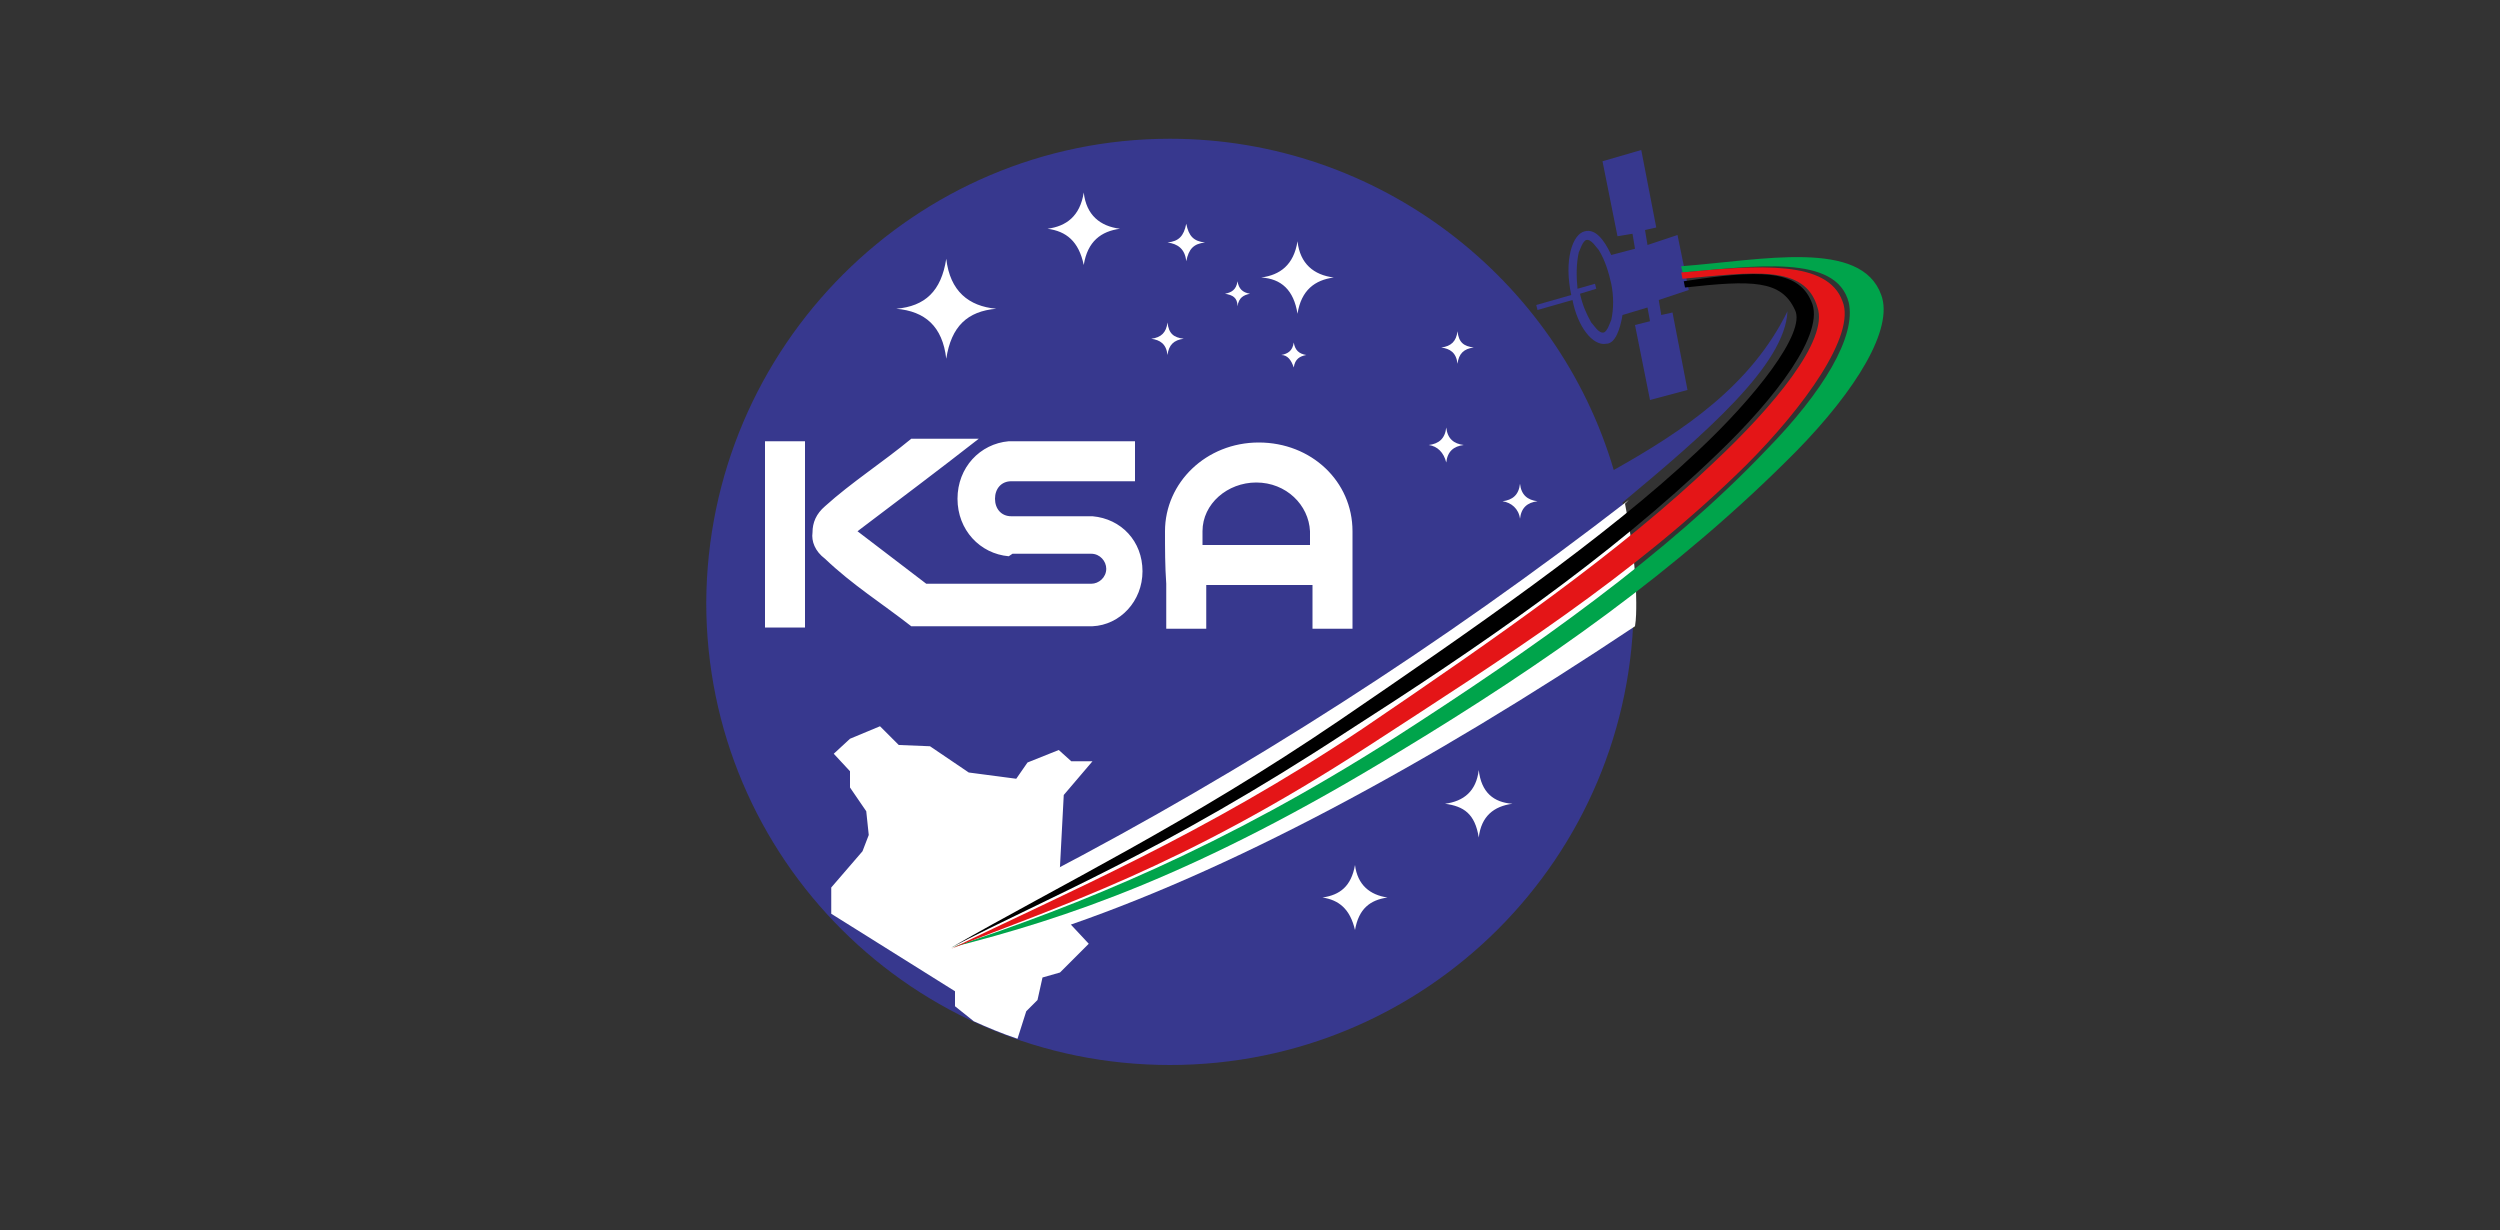
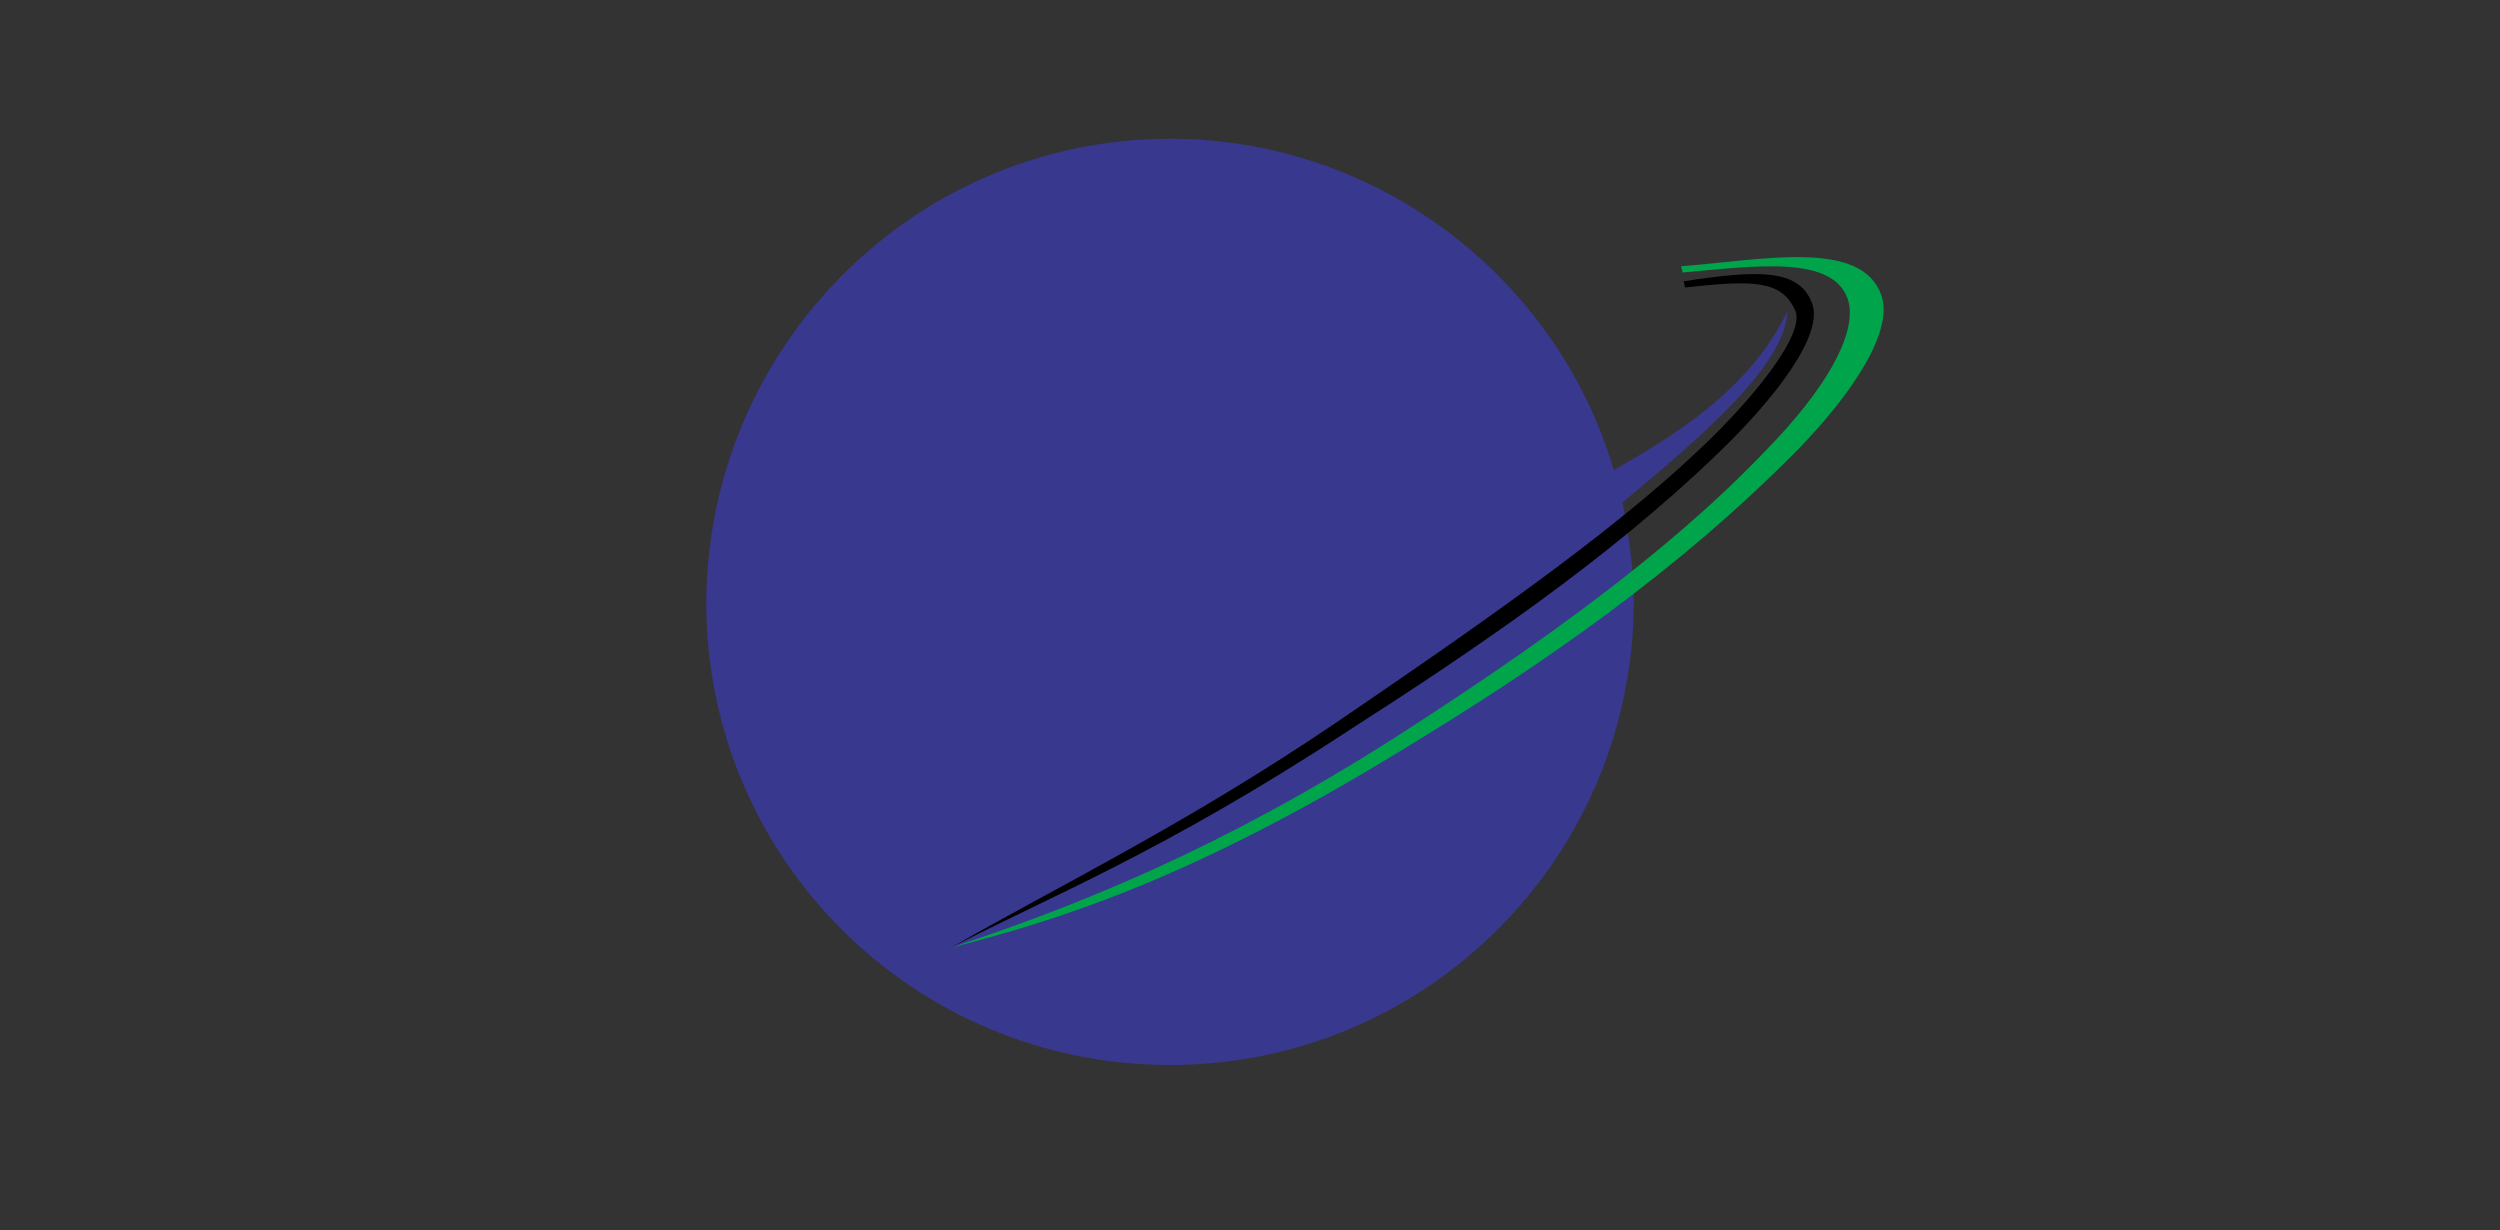
<svg xmlns="http://www.w3.org/2000/svg" version="1.1" id="Слой_1" x="0px" y="0px" viewBox="0 0 200 98.4" style="enable-background:new 0 0 200 98.4;" xml:space="preserve">
  <rect x="0" y="0" width="200" height="98.4" fill="#333333" stroke="none" />
  <style type="text/css">
	.st0{fill-rule:evenodd;clip-rule:evenodd;fill:#37388E;}
	.st1{fill-rule:evenodd;clip-rule:evenodd;fill:#FFFFFF;}
	.st2{fill-rule:evenodd;clip-rule:evenodd;fill:#00A44B;}
	.st3{fill-rule:evenodd;clip-rule:evenodd;fill:#E41517;}
	.st4{fill-rule:evenodd;clip-rule:evenodd;}
</style>
  <g>
    <path class="st0" d="M93.6,11.1c16.7,0,31,11.2,35.5,26.5c5.7-3.2,11-6.8,13.9-12.7c-0.2,4.3-6.6,9.8-13.2,15.3   c0.5,2.6,0.9,5.3,0.9,7.9c0,20.5-16.6,37.1-37.1,37.1S56.5,68.7,56.5,48.2C56.6,27.7,73.2,11.1,93.6,11.1z" />
-     <path class="st1" d="M130.3,40l-0.3,0.3c0.5,2.6,0.9,5.3,0.9,7.9c0,0.6,0,1.3-0.1,1.9c-16.8,11.2-32.6,19.7-46.4,24.3   c-0.2-1.5-0.5-2.9-0.8-4.4C99.7,61.6,115.3,51.6,130.3,40z" />
-     <path class="st1" d="M71.7,24.7c2.3-0.2,3.6-1.4,4-4c0.3,2.6,1.8,3.8,4,4c-2.3,0.2-3.6,1.4-4,4C75.4,26.1,74,24.9,71.7,24.7   L71.7,24.7z M81.4,83.1c-1.2-0.4-2.4-0.9-3.5-1.4l-1.5-1.2v-1.2l-9.9-6.2V71l2.5-2.9l0.5-1.3l-0.2-1.9L68,63v-1.3l-1.3-1.4l1.3-1.2   l2.4-1l1.5,1.5l2.5,0.1l3.1,2.1l3.8,0.5l0.9-1.3l2.5-1l1,0.9h1.7l-2.3,2.7l-0.3,5.7l-0.3,2.8l1.2,1.9l1.4,1.5l-2.3,2.3l-1.4,0.4   L83,80l-0.9,0.9L81.4,83.1L81.4,83.1z M80.7,44.5L80.7,44.5c-2.3-0.2-4.1-2.1-4.1-4.6s1.8-4.4,4.1-4.6l0,0h0.2h9.9v3.2h-9.9   c-0.8,0-1.3,0.6-1.3,1.4s0.5,1.4,1.3,1.4h6.3h0.2l0,0c2.3,0.2,4,2,4,4.4c0,2.4-1.8,4.3-4,4.4l0,0c-4.8,0-9.7,0-14.5,0   c-2.3-1.8-4.7-3.3-6.9-5.4c-0.8-0.6-1.1-1.4-1-2.1c0-0.8,0.3-1.5,1-2.1c2.1-1.9,4.6-3.5,6.9-5.4c1.8,0,3.5,0,5.4,0   c-3.2,2.5-6.4,4.9-9.7,7.4l5.5,4.2h13.2l0,0c0.6,0,1.2-0.5,1.2-1.2c0-0.6-0.5-1.2-1.2-1.2H81L80.7,44.5L80.7,44.5z M93.2,42.5   c0-3.9,3.3-7.1,7.5-7.1c4.2,0,7.5,3.1,7.5,7.1c0,1.4,0,2.8,0,4.2v3.6H105v-2v-1.5h-8.5v1.5v2h-3.2v-3.6   C93.2,45.3,93.2,43.9,93.2,42.5L93.2,42.5z M104.8,43.6v-1.1l0,0c-0.1-2.1-1.9-3.9-4.3-3.9c-2.3,0-4.3,1.7-4.3,3.9l0,0v0.1v1H104.8   L104.8,43.6z M61.2,35.3h3.2v14.9h-3.2V35.3L61.2,35.3z M105.8,71.8c1.4-0.2,2.3-0.9,2.6-2.6c0.2,1.6,1.2,2.4,2.6,2.6   c-1.4,0.2-2.3,0.9-2.6,2.6C108,72.7,107.1,72,105.8,71.8L105.8,71.8z M115.6,64.3c1.5-0.2,2.5-1,2.7-2.7c0.2,1.8,1.2,2.6,2.7,2.7   c-1.5,0.2-2.5,1-2.7,2.7C118,65.1,117.1,64.5,115.6,64.3L115.6,64.3z M120.2,40.1c0.8-0.1,1.3-0.5,1.4-1.4c0.1,0.9,0.6,1.3,1.4,1.4   c-0.8,0.1-1.3,0.5-1.4,1.4C121.5,40.7,120.9,40.2,120.2,40.1L120.2,40.1z M114.3,35.6c0.8-0.1,1.3-0.5,1.4-1.4   c0.1,0.9,0.6,1.3,1.4,1.4c-0.8,0.1-1.3,0.5-1.4,1.4C115.5,36.2,115,35.7,114.3,35.6L114.3,35.6z M98,23.5c0.5-0.1,0.9-0.3,1-1   c0.1,0.6,0.4,0.9,1,1c-0.5,0.1-0.9,0.3-1,1C99,23.8,98.6,23.6,98,23.5L98,23.5z M102.5,28.4c0.5-0.1,0.9-0.3,1-1   c0.1,0.6,0.4,0.9,1,1c-0.5,0.1-0.9,0.3-1,1C103.3,28.8,103,28.4,102.5,28.4L102.5,28.4z M115.3,27.8c0.8-0.1,1.2-0.5,1.3-1.3   c0.1,0.9,0.5,1.2,1.3,1.3c-0.8,0.1-1.2,0.5-1.3,1.3C116.5,28.2,116,27.9,115.3,27.8L115.3,27.8z M92.1,27.1   c0.8-0.1,1.2-0.5,1.3-1.3c0.1,0.9,0.5,1.2,1.3,1.3c-0.8,0.1-1.2,0.5-1.3,1.3C93.3,27.5,92.8,27.2,92.1,27.1L92.1,27.1z M93.4,19.4   c0.9-0.1,1.3-0.5,1.5-1.5c0.2,1,0.6,1.4,1.5,1.5c-0.9,0.1-1.3,0.5-1.5,1.5C94.8,19.9,94.2,19.5,93.4,19.4L93.4,19.4z M100.9,22.2   c1.5-0.2,2.6-1,2.9-2.9c0.2,1.8,1.3,2.7,2.9,2.9c-1.5,0.2-2.6,1-2.9,2.9C103.5,23.2,102.5,22.3,100.9,22.2L100.9,22.2z M83.8,18.3   c1.5-0.2,2.6-1,2.9-2.9c0.2,1.8,1.3,2.7,2.9,2.9c-1.5,0.2-2.6,1-2.9,2.9C86.3,19.3,85.3,18.5,83.8,18.3z" />
-     <path class="st0" d="M126.8,18.5c0.8-0.2,1.5,0.6,2.1,1.9l1.9-0.5l-0.2-1.2l0,0l-1.2,0.2l-1.2-6l3.1-0.9l1.2,6.2l-0.9,0.2l0.2,1.2   l2.4-0.8l0.9,4.4l-2.4,0.8l0.2,1.2l0.9-0.2l1.2,6.2l-3,0.8l-1.2-6l1.2-0.3l-0.2-1.1l-2,0.6c-0.2,1.2-0.6,2.3-1.3,2.3   c-1.1,0.2-2.3-1.4-2.7-3.5l-2.8,0.8l-0.1-0.4l2.8-0.8l0,0C125.1,20.8,125.8,18.7,126.8,18.5L126.8,18.5z M126.4,23.5   c0.2,0.9,0.5,1.6,0.9,2.3c0.2,0.2,0.6,0.9,1,0.8c0.3-0.1,0.5-0.8,0.6-1c0.2-0.9,0.2-1.9,0-2.9c-0.2-0.9-0.5-1.9-1-2.7   c-0.2-0.2-0.6-0.9-1-0.8c-0.3,0.1-0.5,0.8-0.6,1c-0.2,0.9-0.2,1.9-0.1,2.9l1.4-0.4l0.1,0.4L126.4,23.5z" />
    <path class="st2" d="M111.6,59c-13.8,8.8-25.2,13.4-35.5,16.8c9.1-2.3,19.7-5.8,35.9-15.7c11.4-6.9,22.2-14.4,31.7-24   c4.8-4.9,7.8-9.8,6.8-12.5c-1.6-4.5-9.5-2.8-16-2.3c0,0.2,0.1,0.3,0.1,0.5c5.8-0.5,12.3-1.5,13.3,2.4c0.6,2.7-2,7.1-6.6,11.8   C133.4,44.3,122.8,51.8,111.6,59z" />
-     <path class="st3" d="M109,58.3c-12.7,8.5-23.7,13.1-32.9,17.6c8.5-3.4,18.3-6.4,33.5-16.3c10.6-6.9,21.1-13.5,30.1-22.4   c4.6-4.6,8.8-10.4,7.7-13.1c-1.2-3.3-6.6-2.9-12.9-2.3l0.1,0.5c5.6-0.5,9.8-1.2,10.8,2.3c0.9,2.6-3.5,7.9-8.3,12.4   C129.7,44.1,119.6,51.1,109,58.3z" />
    <path class="st4" d="M107.2,57.6C95,65.9,84.8,70.8,76.1,75.8c7.7-4,16.9-7.6,31.7-17.3c10.3-6.6,20.9-13.8,29.6-22.2   c4.6-4.4,8.7-9.7,7.5-12.2c-1.1-2.6-4.3-2.5-10.2-1.6l0.1,0.5c5.4-0.6,7.7-0.6,8.8,1.8c0.9,1.8-3.2,7-7.8,11.3   C128.5,43,117.6,50.5,107.2,57.6z" />
  </g>
</svg>